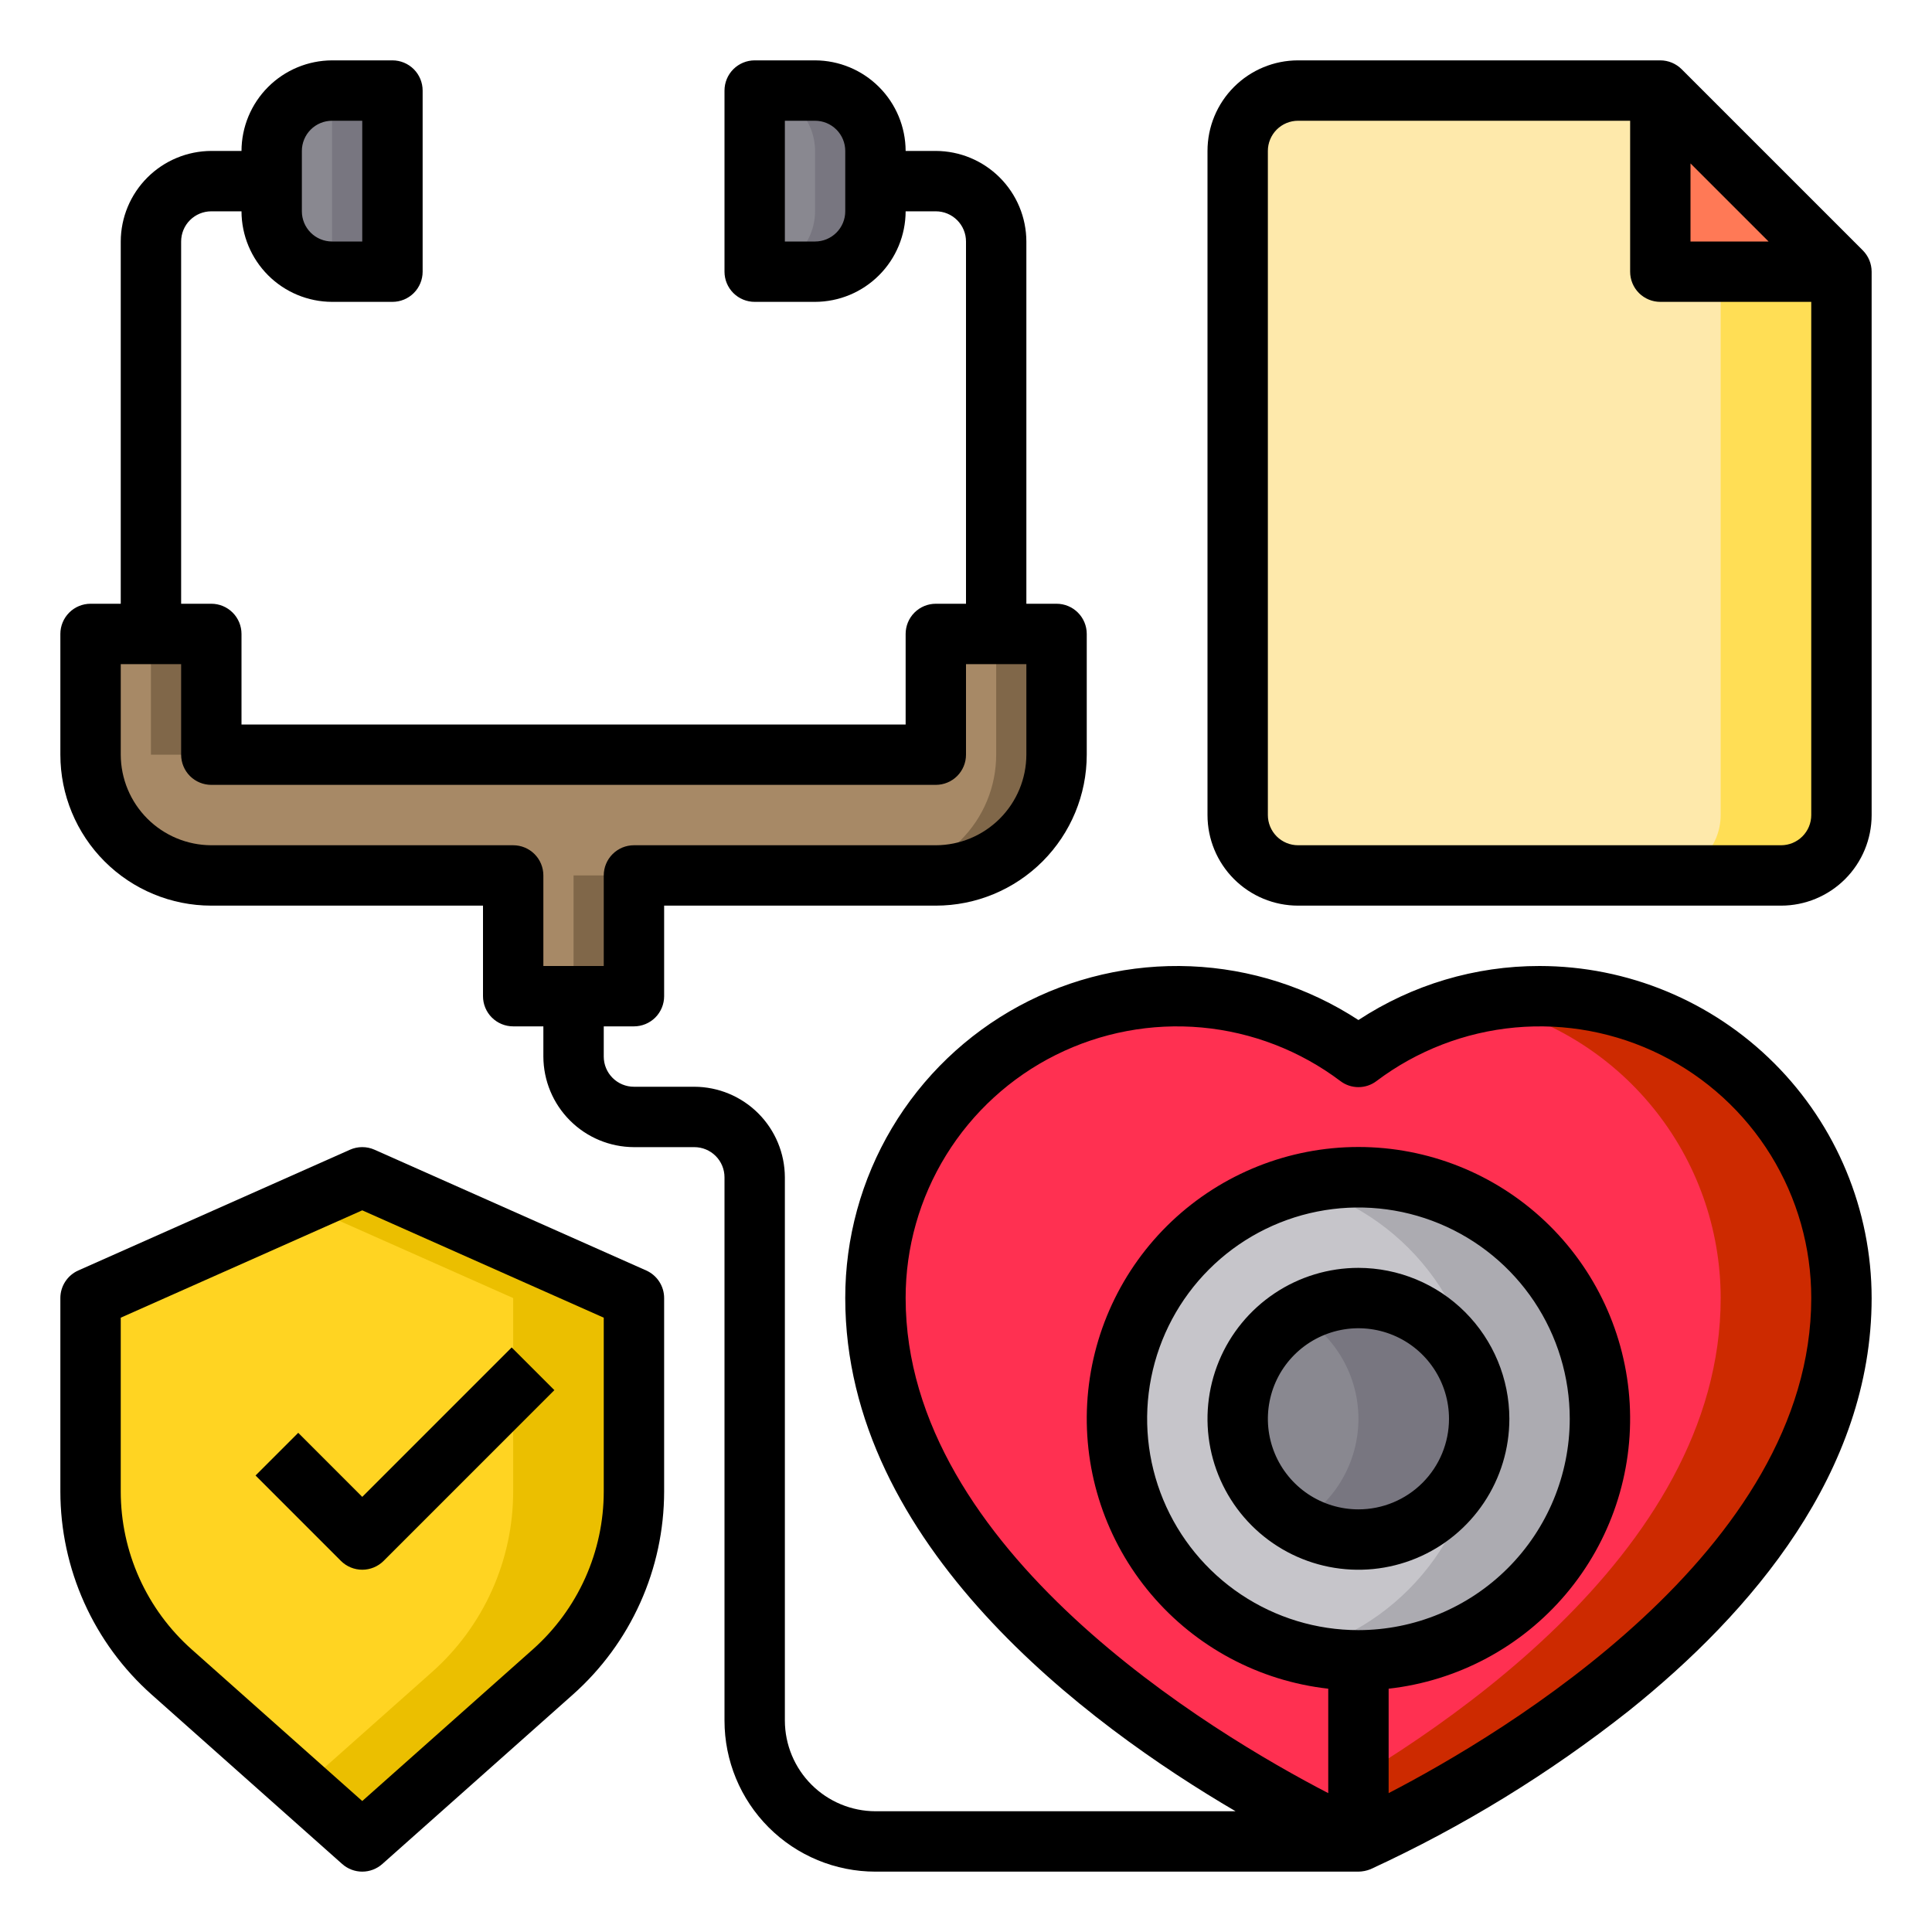
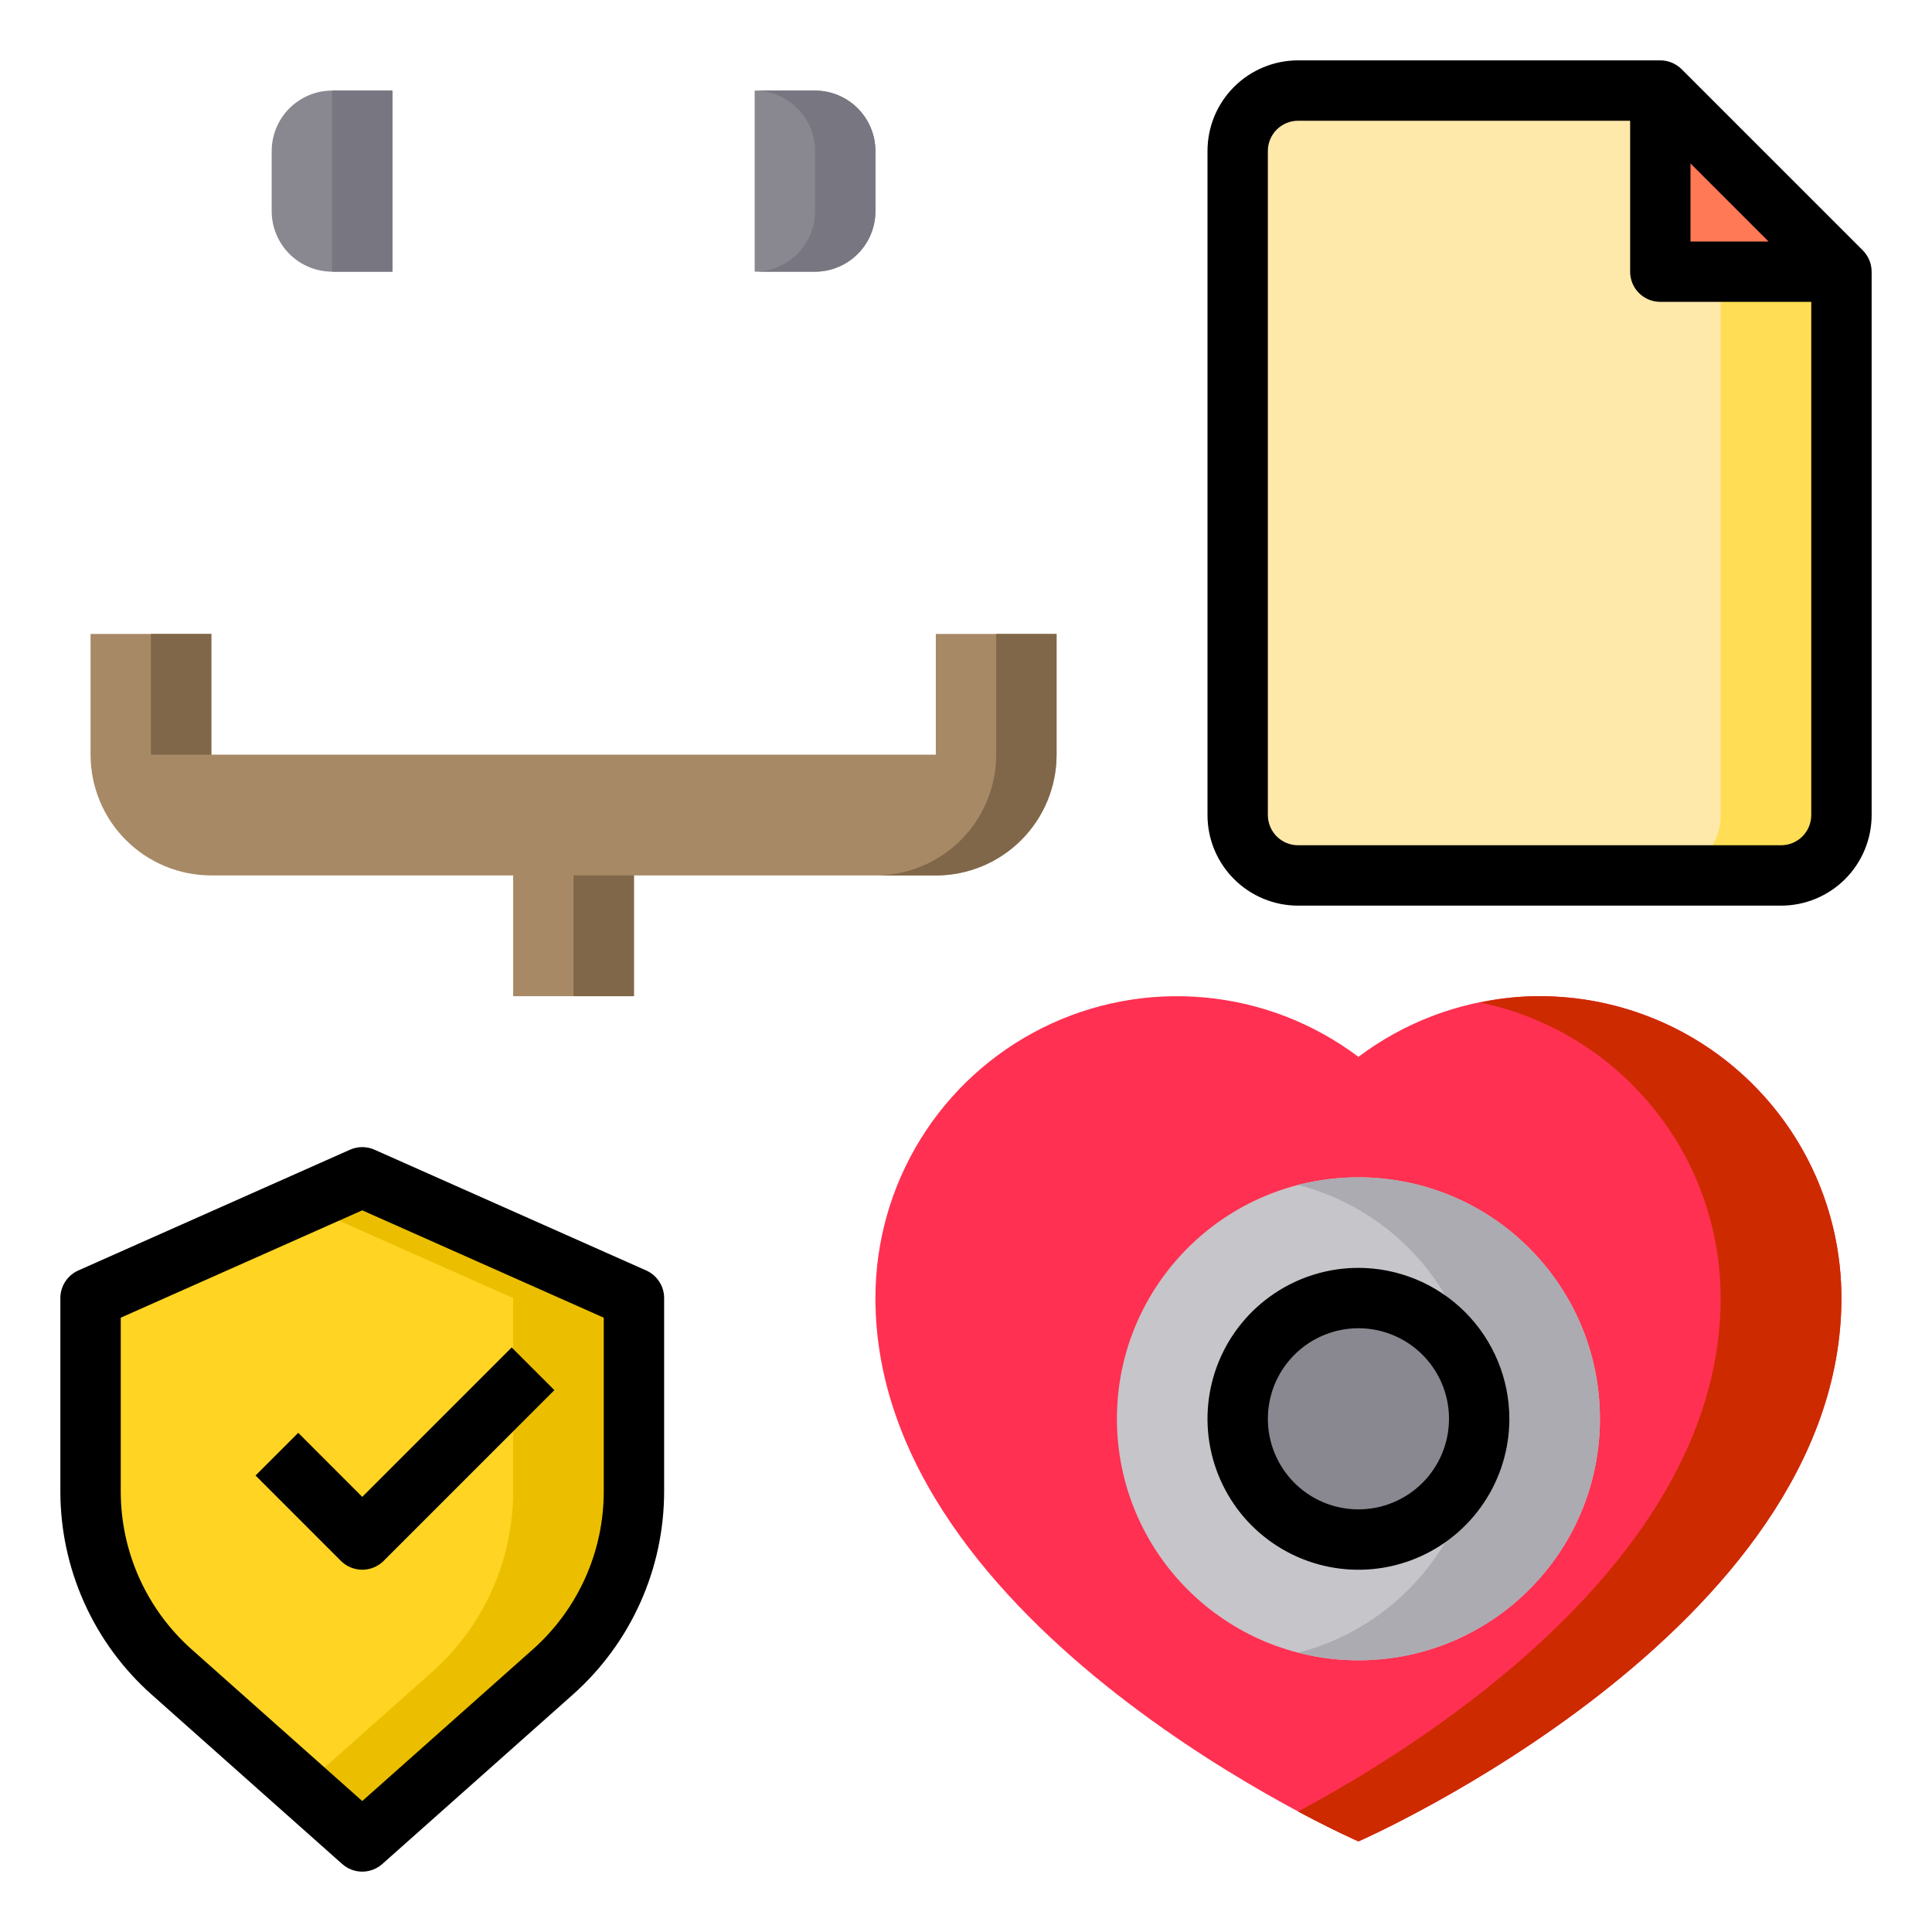
<svg xmlns="http://www.w3.org/2000/svg" width="90" height="90" viewBox="0 0 90 90" fill="none">
  <path d="M85.781 12.656V37.969C85.779 38.714 85.482 39.428 84.955 39.955C84.428 40.482 83.714 40.779 82.969 40.781H60.469C59.724 40.779 59.009 40.482 58.483 39.955C57.956 39.428 57.658 38.714 57.656 37.969V7.031C57.658 6.286 57.956 5.572 58.483 5.045C59.009 4.518 59.724 4.221 60.469 4.219H77.344V12.656H85.781Z" fill="#FEE9AB" />
  <path d="M85.781 12.656V37.969C85.779 38.714 85.482 39.428 84.955 39.955C84.428 40.482 83.714 40.779 82.969 40.781H77.344C78.089 40.779 78.803 40.482 79.33 39.955C79.857 39.428 80.154 38.714 80.156 37.969V12.656H85.781Z" fill="#FFDE55" />
  <path d="M85.781 12.656H77.344V4.219L85.781 12.656Z" fill="#FF7956" />
  <path d="M85.781 60.469C85.781 75.937 63.281 85.781 63.281 85.781C63.281 85.781 40.781 75.937 40.781 60.469C40.779 57.856 41.505 55.295 42.877 53.072C44.251 50.849 46.216 49.053 48.553 47.886C50.891 46.719 53.507 46.227 56.109 46.465C58.711 46.702 61.194 47.661 63.281 49.233C65.368 47.661 67.852 46.702 70.454 46.465C73.055 46.227 75.672 46.719 78.009 47.886C80.347 49.053 82.312 50.849 83.685 53.072C85.058 55.295 85.784 57.856 85.781 60.469Z" fill="#FF3051" />
  <path d="M85.781 60.469C85.781 75.938 63.281 85.781 63.281 85.781C63.281 85.781 62.184 85.303 60.469 84.389C66.502 81.155 80.156 72.52 80.156 60.469C80.154 57.238 79.041 54.106 77.002 51.599C74.964 49.092 72.125 47.363 68.963 46.702C69.868 46.503 70.792 46.404 71.719 46.406C75.448 46.406 79.025 47.888 81.662 50.525C84.3 53.162 85.781 56.739 85.781 60.469Z" fill="#CD2A00" />
  <path d="M63.281 77.344C69.495 77.344 74.531 72.307 74.531 66.094C74.531 59.88 69.495 54.844 63.281 54.844C57.068 54.844 52.031 59.88 52.031 66.094C52.031 72.307 57.068 77.344 63.281 77.344Z" fill="#C6C5CA" />
  <path d="M74.531 66.094C74.531 69.077 73.346 71.939 71.236 74.049C69.126 76.159 66.265 77.344 63.281 77.344C62.333 77.342 61.388 77.224 60.469 76.992C62.884 76.368 65.024 74.958 66.551 72.986C68.078 71.013 68.907 68.589 68.907 66.094C68.907 63.599 68.078 61.175 66.551 59.202C65.024 57.229 62.884 55.82 60.469 55.195C61.388 54.964 62.333 54.845 63.281 54.844C66.265 54.844 69.126 56.029 71.236 58.139C73.346 60.249 74.531 63.11 74.531 66.094Z" fill="#ACABB1" />
  <path d="M63.281 71.719C66.388 71.719 68.906 69.2 68.906 66.094C68.906 62.987 66.388 60.469 63.281 60.469C60.175 60.469 57.656 62.987 57.656 66.094C57.656 69.2 60.175 71.719 63.281 71.719Z" fill="#898890" />
-   <path d="M68.906 66.094C68.908 67.082 68.649 68.053 68.155 68.908C67.662 69.764 66.951 70.475 66.096 70.968C65.24 71.462 64.269 71.721 63.281 71.719C62.293 71.718 61.323 71.456 60.469 70.959C61.324 70.467 62.034 69.758 62.527 68.904C63.021 68.05 63.281 67.08 63.281 66.094C63.281 65.107 63.021 64.138 62.527 63.284C62.034 62.43 61.324 61.721 60.469 61.228C61.323 60.732 62.293 60.47 63.281 60.468C64.269 60.467 65.24 60.726 66.096 61.219C66.951 61.713 67.662 62.423 68.155 63.279C68.649 64.135 68.908 65.106 68.906 66.094Z" fill="#787680" />
  <path d="M49.219 29.531V35.156C49.219 36.648 48.626 38.079 47.571 39.134C46.516 40.189 45.086 40.781 43.594 40.781H29.531V46.406H23.906V40.781H9.844C8.352 40.781 6.921 40.189 5.866 39.134C4.811 38.079 4.219 36.648 4.219 35.156V29.531H9.844V35.156H43.594V29.531H49.219Z" fill="#A78966" />
  <path d="M7.031 29.531H9.844V35.156H7.031V29.531Z" fill="#806749" />
-   <path d="M26.719 40.781H29.531V46.406H26.719V40.781Z" fill="#806749" />
+   <path d="M26.719 40.781H29.531V46.406H26.719V40.781" fill="#806749" />
  <path d="M49.219 29.531V35.156C49.219 36.648 48.626 38.079 47.571 39.134C46.516 40.189 45.086 40.781 43.594 40.781H40.781C42.273 40.781 43.704 40.189 44.759 39.134C45.814 38.079 46.406 36.648 46.406 35.156V29.531H49.219Z" fill="#806749" />
  <path d="M40.781 7.031V9.844C40.779 10.589 40.482 11.303 39.955 11.83C39.428 12.357 38.714 12.654 37.969 12.656H35.156V4.219H37.969C38.714 4.221 39.428 4.518 39.955 5.045C40.482 5.572 40.779 6.286 40.781 7.031Z" fill="#898890" />
  <path d="M40.781 7.031V9.844C40.779 10.589 40.482 11.303 39.955 11.83C39.428 12.357 38.714 12.654 37.969 12.656H35.156C35.901 12.654 36.616 12.357 37.142 11.83C37.669 11.303 37.967 10.589 37.969 9.844V7.031C37.967 6.286 37.669 5.572 37.142 5.045C36.616 4.518 35.901 4.221 35.156 4.219H37.969C38.714 4.221 39.428 4.518 39.955 5.045C40.482 5.572 40.779 6.286 40.781 7.031Z" fill="#787680" />
  <path d="M29.531 60.469V69.483C29.53 71.072 29.192 72.643 28.54 74.092C27.888 75.542 26.936 76.837 25.748 77.892L16.875 85.781L8.002 77.892C6.813 76.837 5.862 75.542 5.21 74.092C4.558 72.643 4.22 71.072 4.219 69.483V60.469L16.875 54.844L29.531 60.469Z" fill="#FFD422" />
  <path d="M18.281 4.219V12.656H15.469C14.723 12.654 14.009 12.357 13.482 11.83C12.956 11.303 12.659 10.589 12.656 9.844V7.031C12.659 6.286 12.956 5.572 13.482 5.045C14.009 4.518 14.723 4.221 15.469 4.219H18.281Z" fill="#898890" />
  <path d="M15.469 4.219H18.281V12.656H15.469V4.219Z" fill="#787680" />
  <path d="M29.531 60.469V69.483C29.53 71.072 29.192 72.643 28.54 74.092C27.888 75.542 26.936 76.837 25.748 77.892L16.875 85.781L14.062 83.278L20.123 77.892C21.311 76.837 22.263 75.542 22.915 74.092C23.567 72.643 23.905 71.072 23.906 69.483V60.469L14.062 56.095L16.875 54.844L29.531 60.469Z" fill="#EBBF00" />
-   <path d="M71.719 45C68.721 44.996 65.787 45.871 63.281 47.517C60.949 45.993 58.248 45.128 55.464 45.013C52.68 44.899 49.917 45.539 47.467 46.866C45.017 48.193 42.972 50.158 41.547 52.553C40.123 54.947 39.372 57.682 39.375 60.469C39.375 71.972 50.667 80.339 57.558 84.375H40.781C39.663 84.372 38.592 83.926 37.802 83.136C37.011 82.345 36.566 81.274 36.562 80.156V54.844C36.559 53.726 36.114 52.655 35.323 51.864C34.533 51.074 33.462 50.628 32.344 50.625H29.531C29.158 50.625 28.801 50.477 28.537 50.213C28.273 49.949 28.125 49.592 28.125 49.219V47.812H29.531C29.904 47.812 30.262 47.664 30.526 47.401C30.789 47.137 30.938 46.779 30.938 46.406V42.188H43.594C45.459 42.188 47.247 41.447 48.566 40.128C49.884 38.809 50.625 37.021 50.625 35.156V29.531C50.625 29.158 50.477 28.801 50.213 28.537C49.949 28.273 49.592 28.125 49.219 28.125H47.812V11.25C47.809 10.132 47.364 9.061 46.573 8.271C45.783 7.48 44.712 7.035 43.594 7.031H42.188C42.184 5.913 41.739 4.842 40.948 4.052C40.158 3.261 39.087 2.816 37.969 2.812H35.156C34.783 2.812 34.426 2.961 34.162 3.224C33.898 3.488 33.75 3.846 33.75 4.219V12.656C33.75 13.029 33.898 13.387 34.162 13.651C34.426 13.914 34.783 14.062 35.156 14.062H37.969C39.087 14.059 40.158 13.614 40.948 12.823C41.739 12.033 42.184 10.962 42.188 9.844H43.594C43.967 9.844 44.324 9.992 44.588 10.256C44.852 10.519 45 10.877 45 11.25V28.125H43.594C43.221 28.125 42.863 28.273 42.599 28.537C42.336 28.801 42.188 29.158 42.188 29.531V33.75H11.25V29.531C11.25 29.158 11.102 28.801 10.838 28.537C10.574 28.273 10.217 28.125 9.844 28.125H8.438V11.25C8.438 10.877 8.586 10.519 8.849 10.256C9.113 9.992 9.471 9.844 9.844 9.844H11.25C11.253 10.962 11.699 12.033 12.489 12.823C13.28 13.614 14.351 14.059 15.469 14.062H18.281C18.654 14.062 19.012 13.914 19.276 13.651C19.539 13.387 19.688 13.029 19.688 12.656V4.219C19.688 3.846 19.539 3.488 19.276 3.224C19.012 2.961 18.654 2.812 18.281 2.812H15.469C14.351 2.816 13.28 3.261 12.489 4.052C11.699 4.842 11.253 5.913 11.25 7.031H9.844C8.726 7.035 7.655 7.48 6.864 8.271C6.074 9.061 5.628 10.132 5.625 11.25V28.125H4.219C3.846 28.125 3.488 28.273 3.224 28.537C2.961 28.801 2.812 29.158 2.812 29.531V35.156C2.812 37.021 3.553 38.809 4.872 40.128C6.191 41.447 7.979 42.188 9.844 42.188H22.5V46.406C22.5 46.779 22.648 47.137 22.912 47.401C23.176 47.664 23.533 47.812 23.906 47.812H25.312V49.219C25.316 50.337 25.761 51.408 26.552 52.198C27.342 52.989 28.413 53.434 29.531 53.438H32.344C32.717 53.438 33.074 53.586 33.338 53.849C33.602 54.113 33.75 54.471 33.75 54.844V80.156C33.75 82.021 34.491 83.809 35.809 85.128C37.128 86.447 38.916 87.188 40.781 87.188H63.281C63.474 87.185 63.665 87.147 63.844 87.075C68.134 85.099 72.175 82.621 75.881 79.692C81.591 75.122 87.188 68.569 87.188 60.469C87.185 56.367 85.554 52.434 82.654 49.534C79.754 46.633 75.82 45.003 71.719 45ZM39.375 9.844C39.375 10.217 39.227 10.574 38.963 10.838C38.699 11.102 38.342 11.25 37.969 11.25H36.562V5.625H37.969C38.342 5.625 38.699 5.773 38.963 6.037C39.227 6.301 39.375 6.658 39.375 7.031V9.844ZM14.062 7.031C14.062 6.658 14.211 6.301 14.474 6.037C14.738 5.773 15.096 5.625 15.469 5.625H16.875V11.25H15.469C15.096 11.25 14.738 11.102 14.474 10.838C14.211 10.574 14.062 10.217 14.062 9.844V7.031ZM25.312 45V40.781C25.312 40.408 25.164 40.051 24.901 39.787C24.637 39.523 24.279 39.375 23.906 39.375H9.844C8.726 39.372 7.655 38.926 6.864 38.136C6.074 37.345 5.628 36.274 5.625 35.156V30.938H8.438V35.156C8.438 35.529 8.586 35.887 8.849 36.151C9.113 36.414 9.471 36.562 9.844 36.562H43.594C43.967 36.562 44.324 36.414 44.588 36.151C44.852 35.887 45 35.529 45 35.156V30.938H47.812V35.156C47.809 36.274 47.364 37.345 46.573 38.136C45.783 38.926 44.712 39.372 43.594 39.375H29.531C29.158 39.375 28.801 39.523 28.537 39.787C28.273 40.051 28.125 40.408 28.125 40.781V45H25.312ZM63.281 75.938C61.334 75.938 59.431 75.36 57.812 74.278C56.194 73.197 54.932 71.659 54.187 69.861C53.442 68.062 53.247 66.083 53.627 64.173C54.007 62.264 54.944 60.51 56.321 59.133C57.697 57.757 59.451 56.819 61.361 56.439C63.27 56.059 65.25 56.254 67.048 56.999C68.847 57.744 70.384 59.006 71.466 60.625C72.548 62.244 73.125 64.147 73.125 66.094C73.122 68.704 72.084 71.206 70.239 73.051C68.393 74.897 65.891 75.934 63.281 75.938ZM64.688 83.531V78.666C67.902 78.306 70.857 76.73 72.946 74.259C75.034 71.789 76.098 68.613 75.918 65.383C75.738 62.154 74.328 59.116 71.978 56.893C69.628 54.67 66.516 53.431 63.281 53.431C60.047 53.431 56.935 54.67 54.584 56.893C52.234 59.116 50.825 62.154 50.645 65.383C50.465 68.613 51.528 71.789 53.617 74.259C55.705 76.73 58.66 78.306 61.875 78.666V83.531C56.531 80.761 42.188 72.225 42.188 60.469C42.185 58.117 42.838 55.812 44.074 53.811C45.309 51.811 47.078 50.194 49.182 49.144C51.286 48.094 53.641 47.651 55.983 47.865C58.324 48.08 60.559 48.943 62.438 50.358C62.68 50.543 62.976 50.643 63.281 50.643C63.586 50.643 63.883 50.543 64.125 50.358C66.003 48.943 68.238 48.08 70.58 47.865C72.922 47.651 75.277 48.094 77.38 49.144C79.484 50.194 81.253 51.811 82.489 53.811C83.724 55.812 84.378 58.117 84.375 60.469C84.375 72.225 70.031 80.761 64.688 83.531Z" fill="black" />
  <path d="M63.281 59.062C61.891 59.062 60.531 59.475 59.375 60.248C58.219 61.02 57.317 62.118 56.785 63.403C56.253 64.688 56.114 66.102 56.385 67.466C56.656 68.829 57.326 70.082 58.309 71.066C59.293 72.049 60.546 72.719 61.91 72.99C63.273 73.261 64.687 73.122 65.972 72.59C67.257 72.058 68.355 71.156 69.127 70C69.9 68.844 70.312 67.484 70.312 66.094C70.31 64.23 69.569 62.443 68.251 61.124C66.933 59.806 65.145 59.065 63.281 59.062ZM63.281 70.312C62.447 70.312 61.631 70.065 60.937 69.602C60.244 69.138 59.703 68.479 59.384 67.708C59.064 66.937 58.981 66.089 59.144 65.271C59.306 64.452 59.708 63.701 60.298 63.111C60.888 62.521 61.64 62.119 62.458 61.956C63.277 61.793 64.125 61.877 64.896 62.196C65.667 62.515 66.326 63.056 66.789 63.75C67.253 64.444 67.5 65.259 67.5 66.094C67.5 67.213 67.055 68.286 66.264 69.077C65.473 69.868 64.4 70.312 63.281 70.312Z" fill="black" />
  <path d="M13.893 66.746L11.904 68.734L15.881 72.713C16.145 72.976 16.503 73.124 16.875 73.124C17.248 73.124 17.606 72.976 17.87 72.713L25.825 64.758L23.836 62.769L16.875 69.73L13.893 66.746Z" fill="black" />
  <path d="M86.775 11.662L78.338 3.225C78.074 2.961 77.717 2.813 77.344 2.812H60.469C59.35 2.812 58.277 3.257 57.486 4.048C56.694 4.839 56.25 5.912 56.25 7.031V37.969C56.25 39.088 56.694 40.161 57.486 40.952C58.277 41.743 59.35 42.188 60.469 42.188H82.969C84.088 42.188 85.161 41.743 85.952 40.952C86.743 40.161 87.188 39.088 87.188 37.969V12.656C87.187 12.283 87.039 11.926 86.775 11.662ZM78.75 7.613L82.387 11.25H78.75V7.613ZM82.969 39.375H60.469C60.096 39.375 59.738 39.227 59.474 38.963C59.211 38.699 59.062 38.342 59.062 37.969V7.031C59.062 6.658 59.211 6.301 59.474 6.037C59.738 5.773 60.096 5.625 60.469 5.625H75.938V12.656C75.938 13.029 76.086 13.387 76.349 13.651C76.613 13.914 76.971 14.062 77.344 14.062H84.375V37.969C84.375 38.342 84.227 38.699 83.963 38.963C83.699 39.227 83.342 39.375 82.969 39.375Z" fill="black" />
  <path d="M30.102 59.183L17.446 53.558C17.266 53.478 17.072 53.437 16.875 53.437C16.678 53.437 16.484 53.478 16.304 53.558L3.648 59.183C3.399 59.294 3.188 59.474 3.04 59.702C2.891 59.93 2.812 60.196 2.812 60.468V69.48C2.813 71.267 3.193 73.033 3.925 74.663C4.657 76.294 5.726 77.75 7.061 78.938L15.941 86.833C16.199 87.061 16.531 87.188 16.875 87.188C17.219 87.188 17.551 87.061 17.809 86.833L26.689 78.938C28.024 77.75 29.093 76.294 29.825 74.663C30.558 73.033 30.936 71.267 30.938 69.48V60.468C30.938 60.196 30.859 59.93 30.71 59.702C30.562 59.474 30.351 59.294 30.102 59.183ZM28.125 69.48C28.125 70.87 27.83 72.244 27.261 73.512C26.691 74.78 25.859 75.912 24.82 76.836L16.875 83.899L8.93 76.836C7.891 75.912 7.059 74.78 6.489 73.512C5.92 72.244 5.625 70.87 5.625 69.48V61.383L16.875 56.382L28.125 61.383V69.48Z" fill="black" />
</svg>